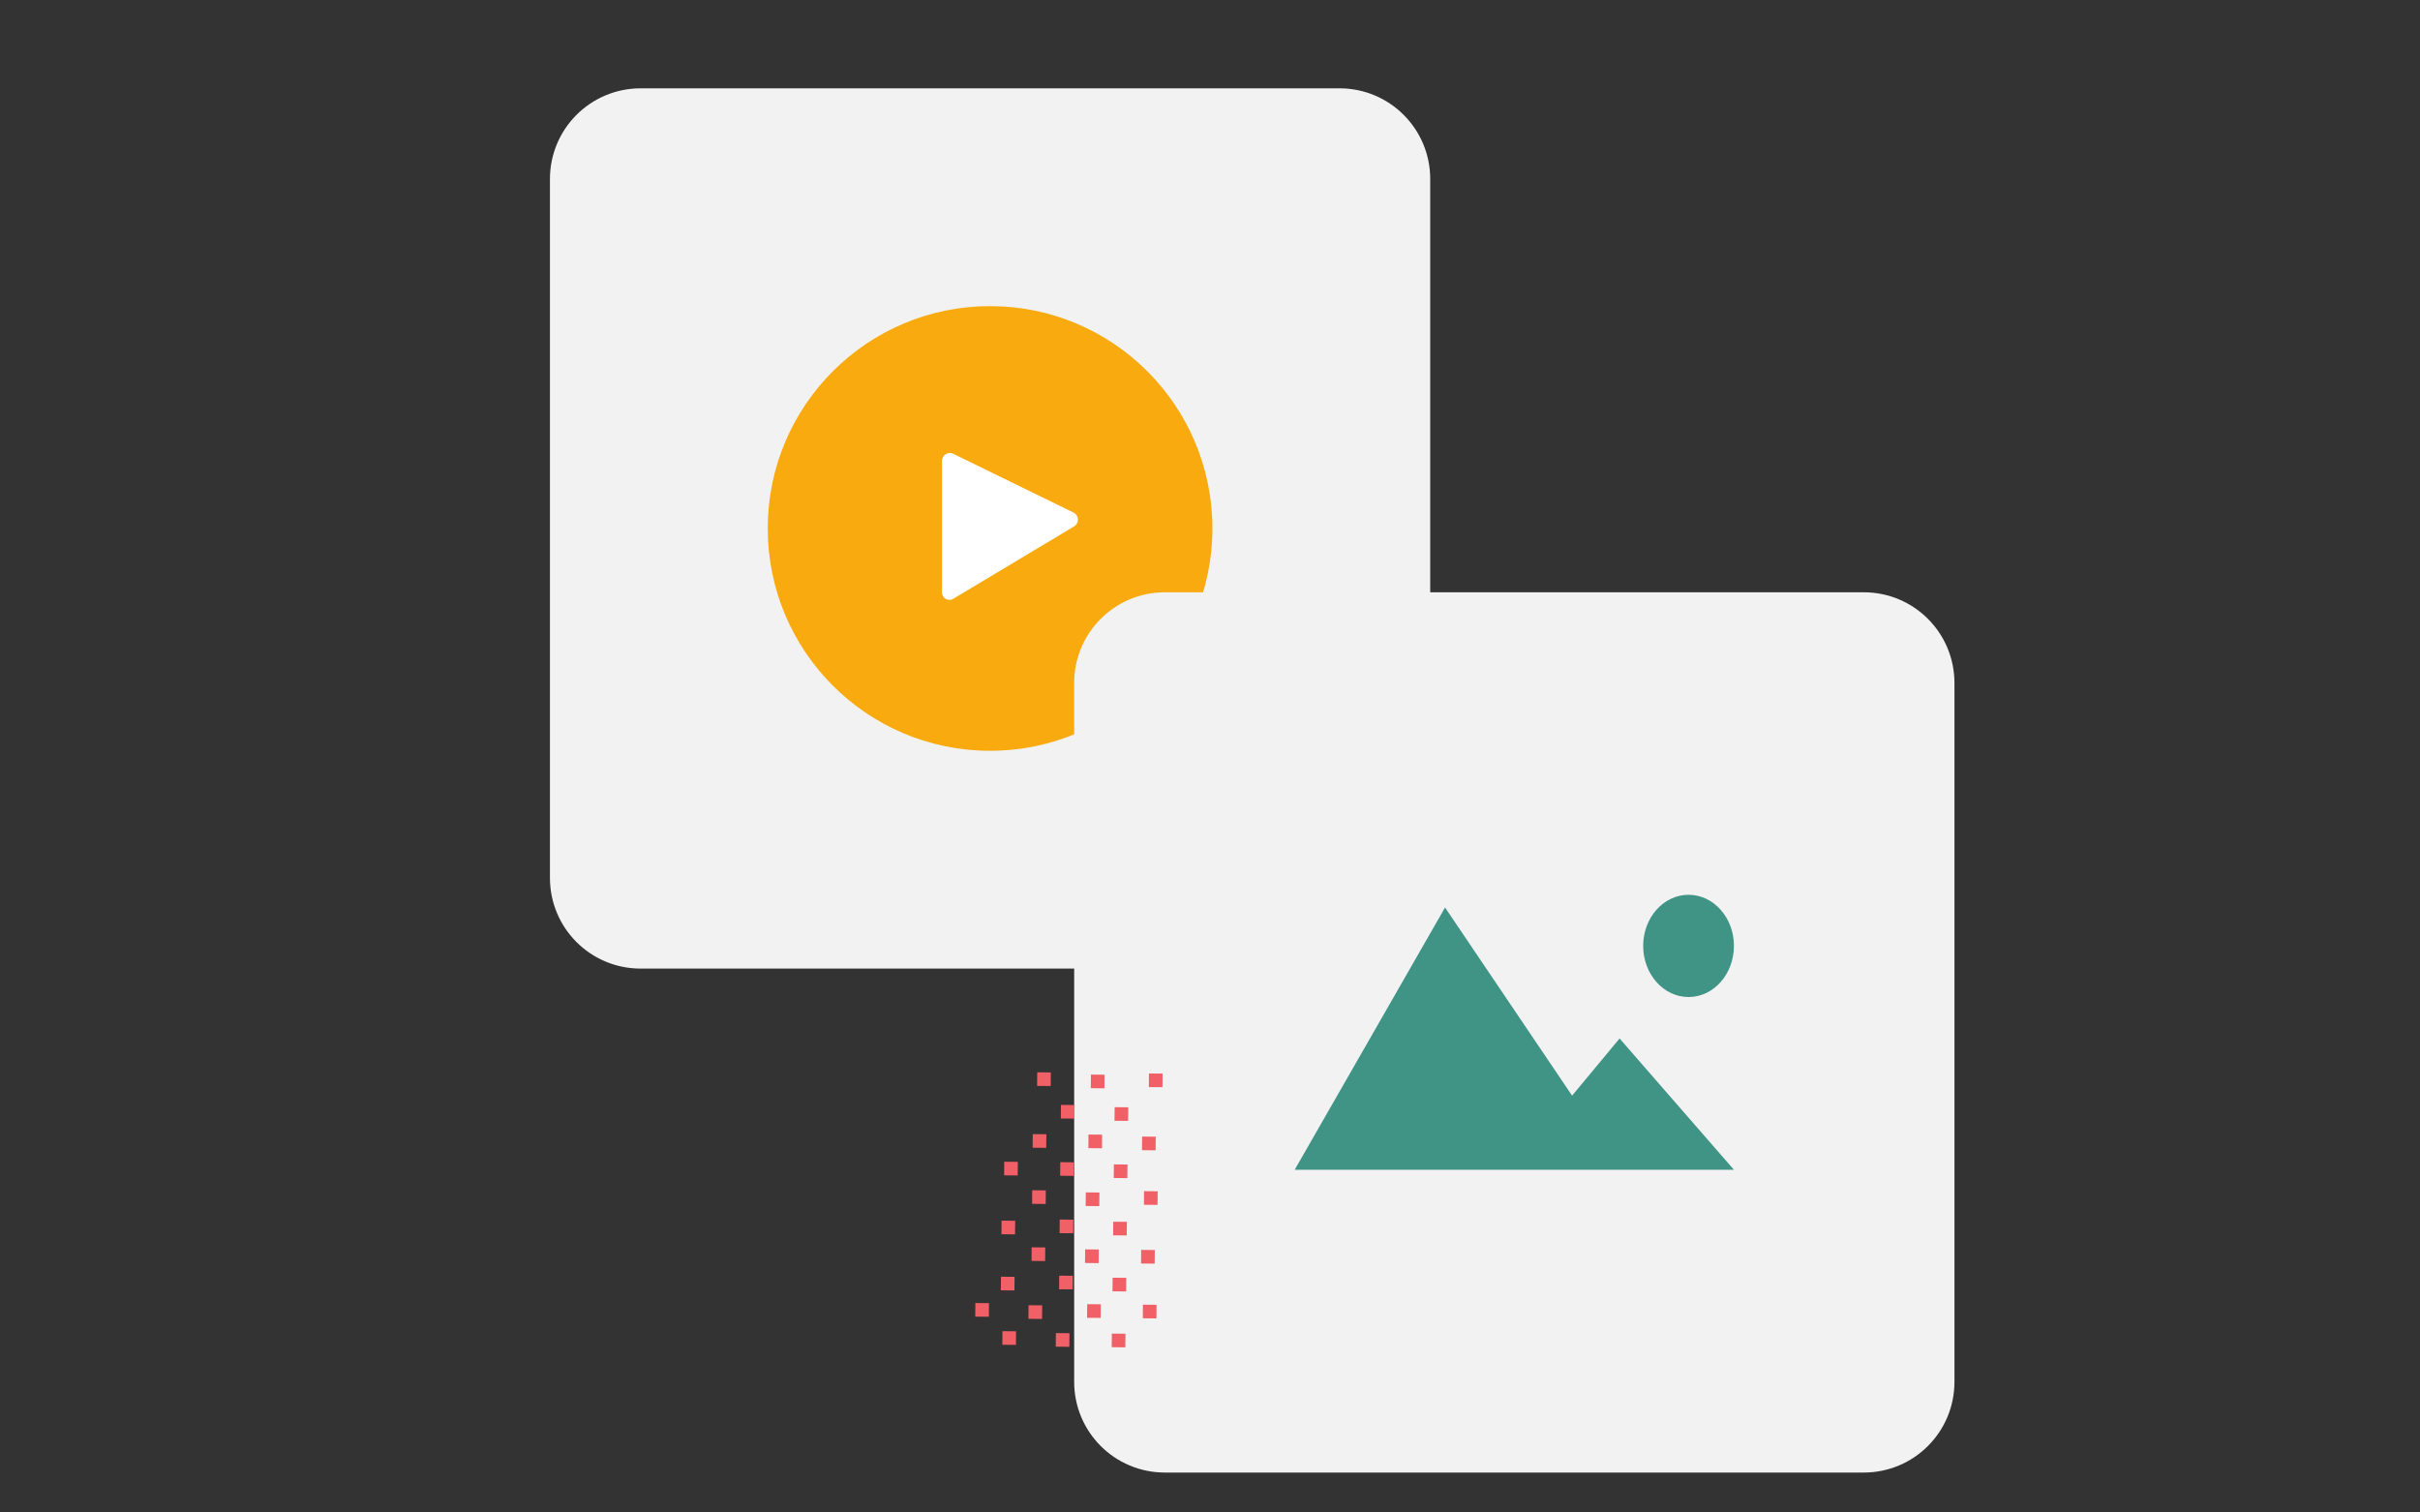
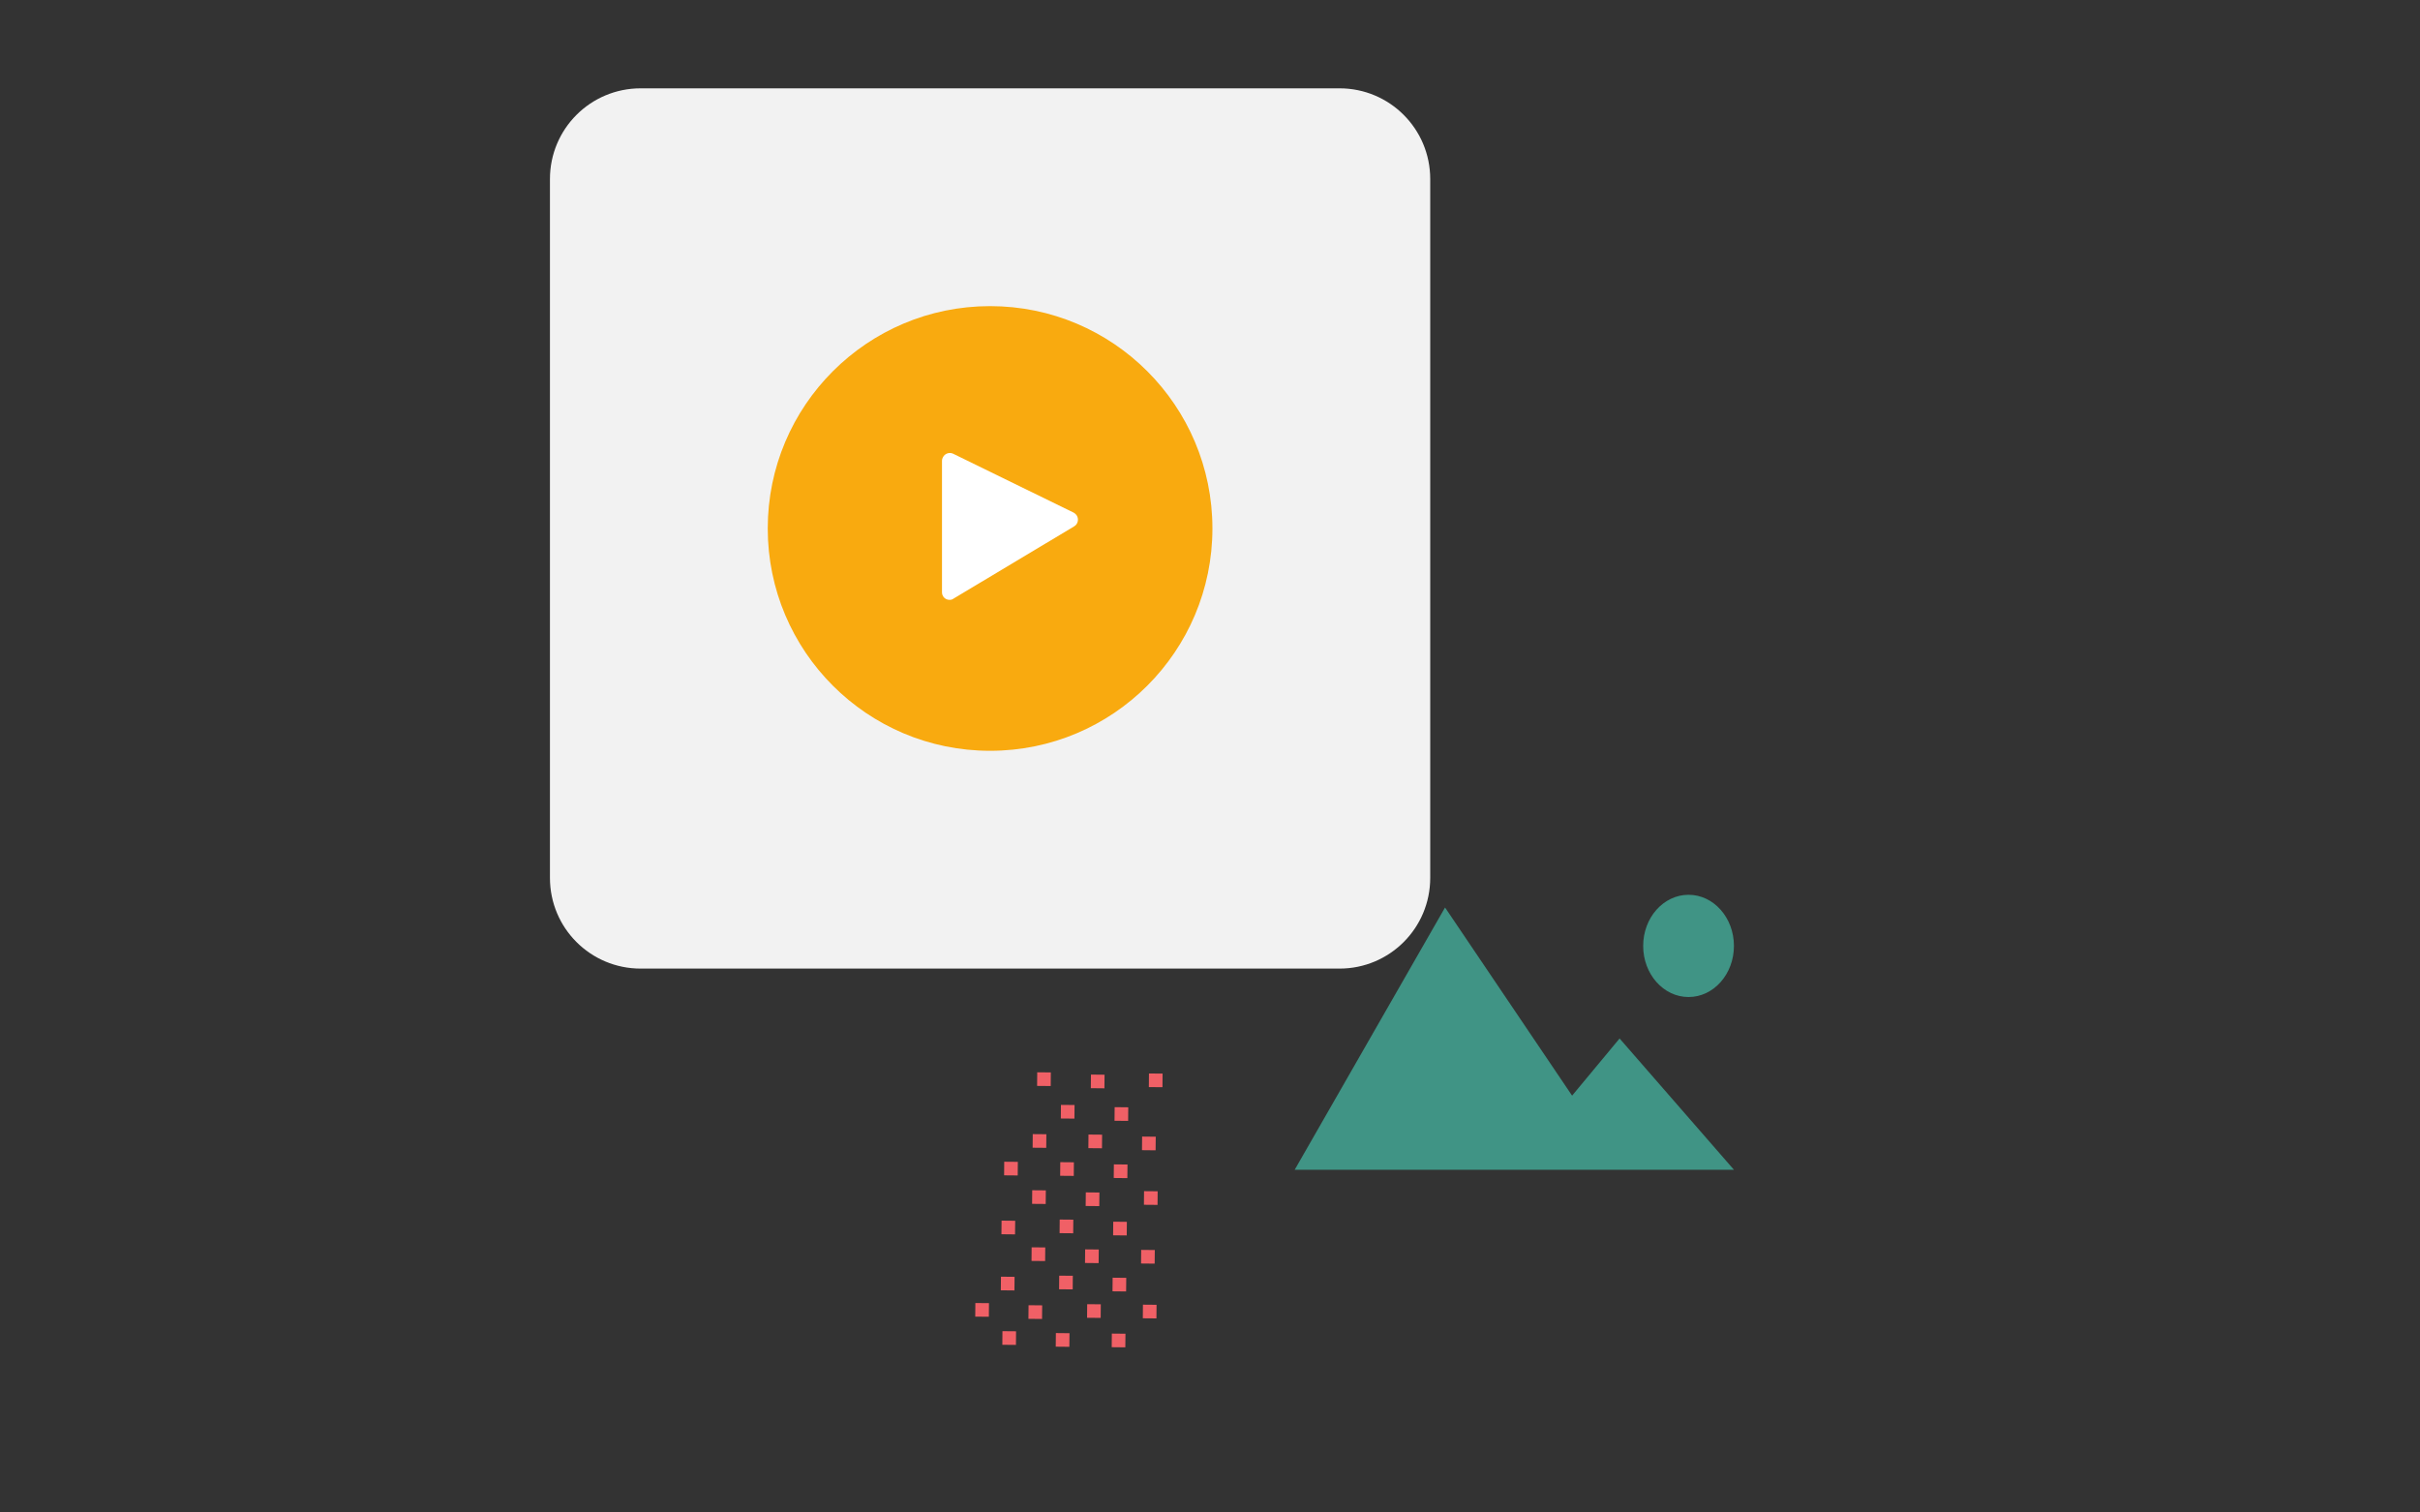
<svg xmlns="http://www.w3.org/2000/svg" version="1.1" id="Layer_1" x="0px" y="0px" viewBox="0 0 800 500" style="enable-background:new 0 0 800 500;" xml:space="preserve">
  <rect x="0" y="0" width="800" height="500" fill="#333333" stroke="none" />
  <style type="text/css">
	.st0{fill:#F2F2F2;}
	.st1{fill:#F9AA0F;}
	.st2{fill:#FFFFFF;}
	.st3{fill:#F06066;}
	.st4{fill:#409485;}
</style>
  <g id="Layer_2_1_">
    <path class="st0" d="M211.8,29.2h231c16.6,0,30,13.4,30,30v231c0,16.6-13.4,30-30,30h-231c-16.6,0-30-13.4-30-30v-231   C181.8,42.6,195.2,29.2,211.8,29.2z" />
    <circle class="st1" cx="327.3" cy="174.7" r="73.5" />
    <path class="st2" d="M311.4,152.3v43.5c0,1.4,1.1,2.5,2.5,2.5c0.5,0,0.9-0.1,1.3-0.4l39.9-23.9c1.2-0.7,1.6-2.3,0.9-3.5   c-0.2-0.4-0.6-0.7-1-1L315.1,150c-1.2-0.6-2.8-0.1-3.4,1.2C311.5,151.5,311.4,151.9,311.4,152.3z" />
-     <path class="st0" d="M385.1,195.8h231c16.6,0,30,13.4,30,30v231c0,16.6-13.4,30-30,30h-231c-16.6,0-30-13.4-30-30v-231   C355.1,209.2,368.5,195.8,385.1,195.8z" />
    <rect x="341.3" y="375" transform="matrix(8.552009e-03 -1 1 8.552009e-03 -36.554 717.51)" class="st3" width="4.5" height="4.5" />
    <rect x="332" y="384.1" transform="matrix(8.552009e-03 -1 1 8.552009e-03 -55.002 717.263)" class="st3" width="4.5" height="4.5" />
    <rect x="341.2" y="393.6" transform="matrix(8.552009e-03 -1 1 8.552009e-03 -55.329 735.809)" class="st3" width="4.5" height="4.5" />
    <rect x="377.6" y="375.8" transform="matrix(9.999500e-03 -1 1 9.999500e-03 -2.059 754.071)" class="st3" width="4.5" height="4.5" />
    <rect x="359.8" y="375.1" transform="matrix(8.552009e-03 -1 1 8.552009e-03 -18.383 736.154)" class="st3" width="4.5" height="4.5" />
    <rect x="342.9" y="354.6" transform="matrix(8.552009e-03 -1 1 8.552009e-03 -14.688 698.851)" class="st3" width="4.5" height="4.5" />
    <rect x="379.8" y="354.9" transform="matrix(8.552009e-03 -1 1 8.552009e-03 21.636 736.139)" class="st3" width="4.5" height="4.5" />
    <rect x="360.6" y="355.3" transform="matrix(9.999500e-03 -1 1 9.999500e-03 1.694 716.783)" class="st3" width="4.5" height="4.5" />
    <rect x="368.2" y="385" transform="matrix(9.999500e-03 -1 1 9.999500e-03 -20.503 753.774)" class="st3" width="4.5" height="4.5" />
    <rect x="350.5" y="384.3" transform="matrix(8.552009e-03 -1 1 8.552009e-03 -36.83 735.907)" class="st3" width="4.5" height="4.5" />
    <rect x="368.4" y="366.1" transform="matrix(9.999500e-03 -1 1 9.999500e-03 -1.349 735.245)" class="st3" width="4.5" height="4.5" />
    <rect x="350.7" y="365.4" transform="matrix(8.552009e-03 -1 1 8.552009e-03 -17.713 717.333)" class="st3" width="4.5" height="4.5" />
    <rect x="378.2" y="393.9" transform="matrix(8.552009e-03 -1 1 8.552009e-03 -18.976 773.107)" class="st3" width="4.5" height="4.5" />
    <rect x="358.9" y="394.3" transform="matrix(9.999500e-03 -1 1 9.999500e-03 -38.99 753.636)" class="st3" width="4.5" height="4.5" />
    <rect x="331" y="403.6" transform="matrix(9.999500e-03 -1 1 9.999500e-03 -75.856 734.983)" class="st3" width="4.5" height="4.5" />
    <rect x="341" y="412.4" transform="matrix(8.552009e-03 -1 1 8.552009e-03 -74.316 754.315)" class="st3" width="4.5" height="4.5" />
    <rect x="330.8" y="422.1" transform="matrix(9.999500e-03 -1 1 9.999500e-03 -94.556 753.131)" class="st3" width="4.5" height="4.5" />
    <rect x="322.4" y="430.9" transform="matrix(8.552009e-03 -1 1 8.552009e-03 -111.263 753.971)" class="st3" width="4.5" height="4.5" />
    <rect x="340" y="431.5" transform="matrix(9.999500e-03 -1 1 9.999500e-03 -94.924 771.664)" class="st3" width="4.5" height="4.5" />
    <rect x="368" y="403.9" transform="matrix(9.999500e-03 -1 1 9.999500e-03 -39.608 772.334)" class="st3" width="4.5" height="4.5" />
    <rect x="350.3" y="403.2" transform="matrix(8.552009e-03 -1 1 8.552009e-03 -55.918 754.511)" class="st3" width="4.5" height="4.5" />
    <rect x="377.2" y="413.3" transform="matrix(9.999500e-03 -1 1 9.999500e-03 -39.865 790.759)" class="st3" width="4.5" height="4.5" />
    <rect x="358.7" y="413.1" transform="matrix(9.999500e-03 -1 1 9.999500e-03 -58.004 772.088)" class="st3" width="4.5" height="4.5" />
    <rect x="367.8" y="422.4" transform="matrix(9.999500e-03 -1 1 9.999500e-03 -58.309 790.462)" class="st3" width="4.5" height="4.5" />
    <rect x="350.1" y="421.7" transform="matrix(8.552009e-03 -1 1 8.552009e-03 -74.582 772.703)" class="st3" width="4.5" height="4.5" />
    <rect x="377.8" y="431.3" transform="matrix(8.552009e-03 -1 1 8.552009e-03 -56.738 809.913)" class="st3" width="4.5" height="4.5" />
    <rect x="359.3" y="431.2" transform="matrix(8.552009e-03 -1 1 8.552009e-03 -74.91 791.249)" class="st3" width="4.5" height="4.5" />
    <rect x="331.3" y="440.1" transform="matrix(8.552009e-03 -1 1 8.552009e-03 -111.585 772.098)" class="st3" width="4.5" height="4.5" />
    <rect x="367.5" y="441" transform="matrix(9.999500e-03 -1 1 9.999500e-03 -77.167 808.449)" class="st3" width="4.5" height="4.5" />
    <rect x="349" y="440.8" transform="matrix(9.999500e-03 -1 1 9.999500e-03 -95.285 789.779)" class="st3" width="4.5" height="4.5" />
    <polygon class="st4" points="573.2,386.7 535.4,343.3 519.7,362.2 477.7,300 428,386.7  " />
    <ellipse class="st4" cx="558.2" cy="312.7" rx="15" ry="16.9" />
  </g>
</svg>